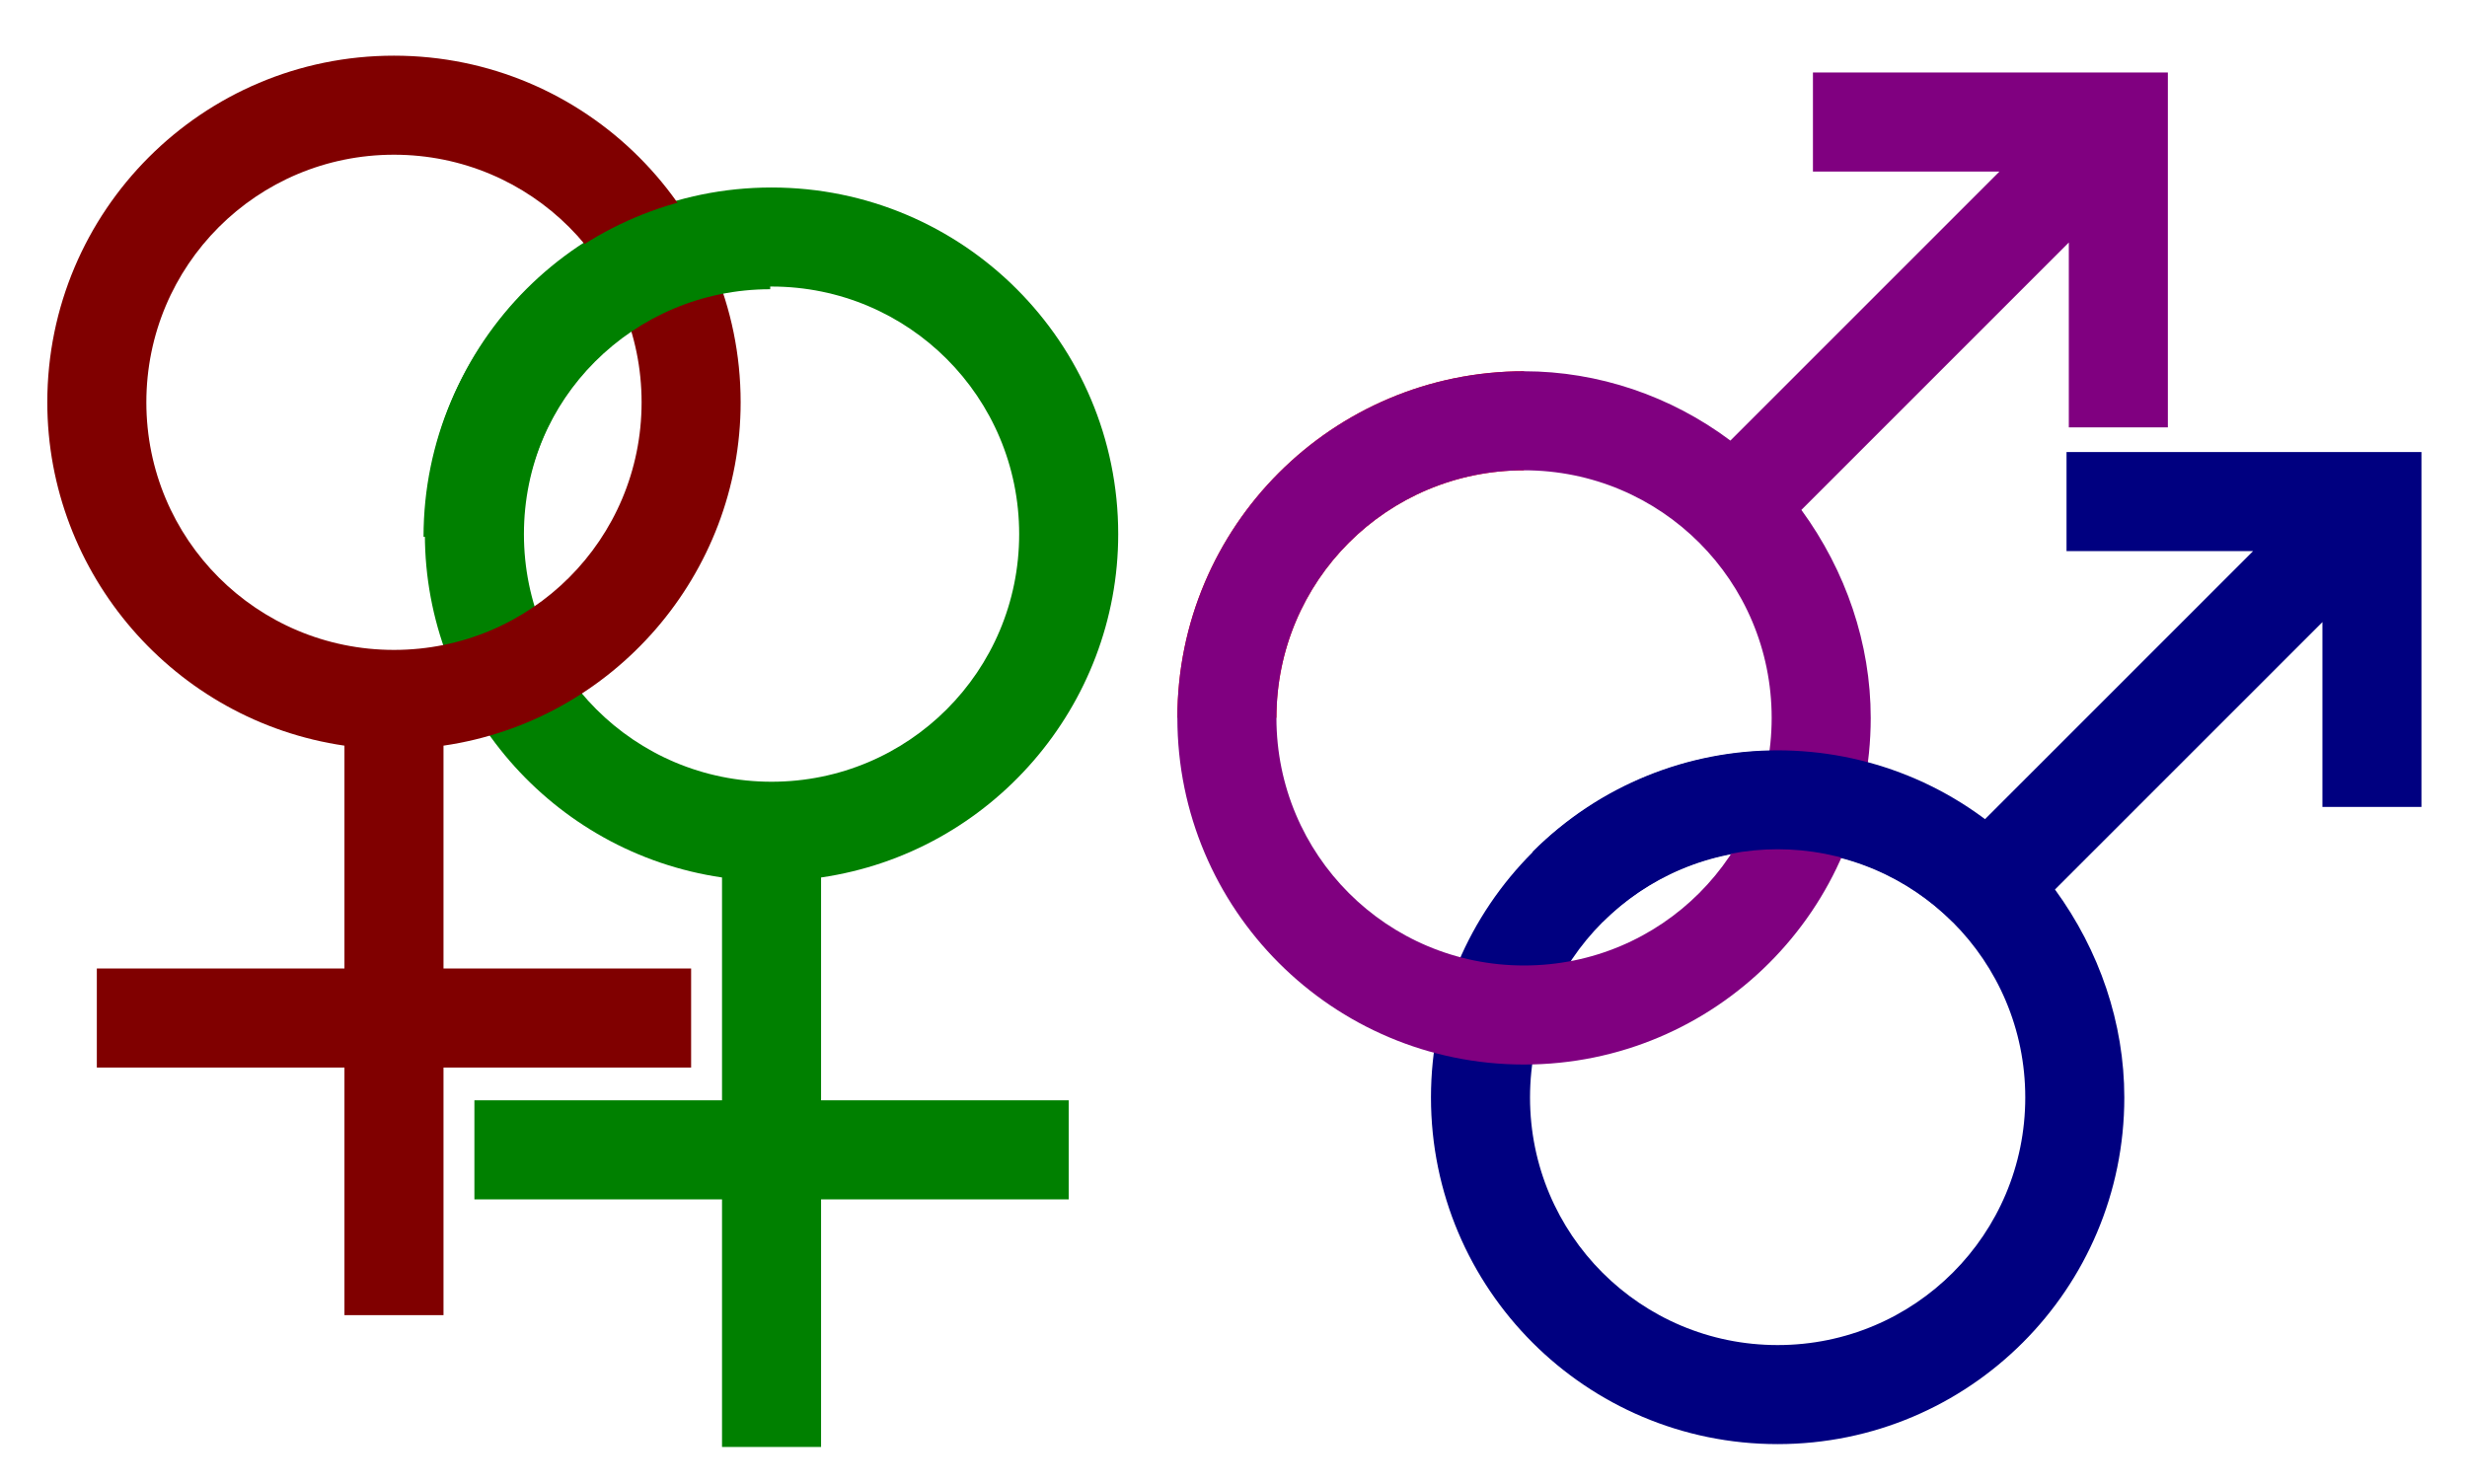
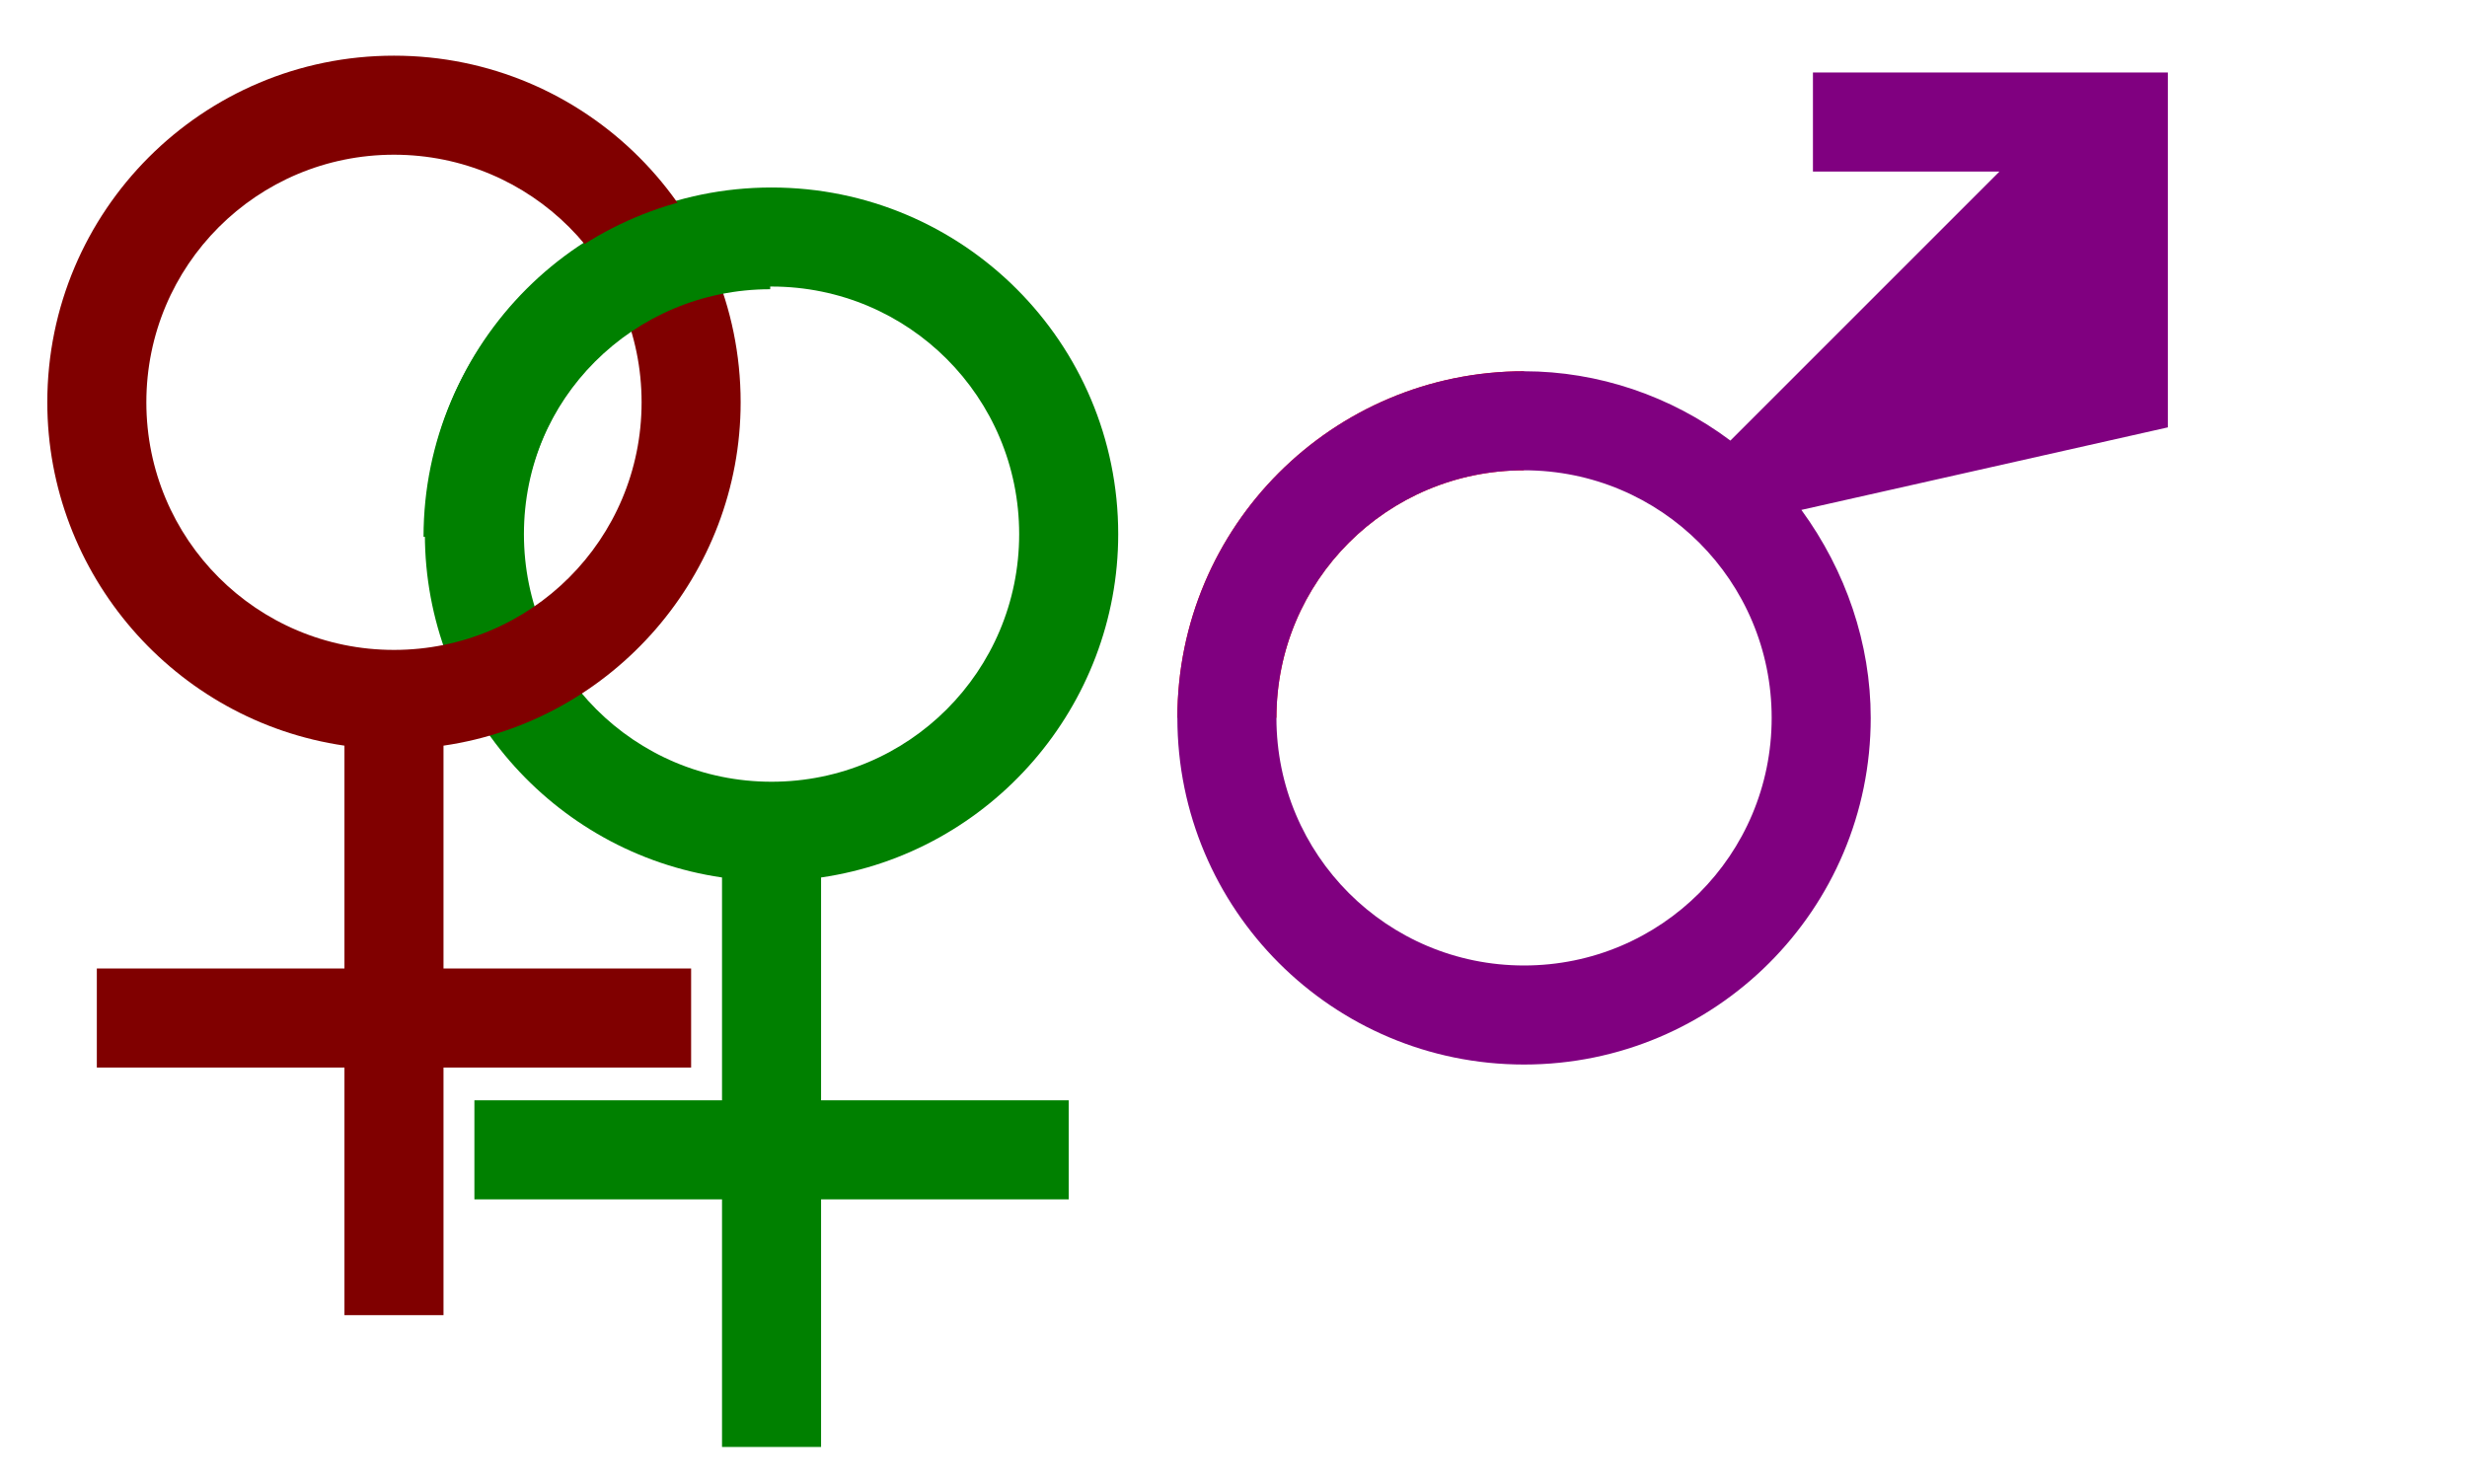
<svg xmlns="http://www.w3.org/2000/svg" xmlns:ns1="http://www.inkscape.org/namespaces/inkscape" xmlns:ns2="http://sodipodi.sourceforge.net/DTD/sodipodi-0.dtd" width="1062.7" height="639.37" id="svg2" ns1:label="Pozadí" version="1.1" ns1:version="0.47 r22583" ns2:docname="sexualni-orientace-4-symboly2.svg">
  <defs id="defs3">
    <ns1:perspective ns2:type="inkscape:persp3d" ns1:vp_x="0 : 526.18109 : 1" ns1:vp_y="0 : 1000 : 0" ns1:vp_z="744.09448 : 526.18109 : 1" ns1:persp3d-origin="372.04724 : 350.78739 : 1" id="perspective9" />
    <ns1:perspective id="perspective2833" ns1:persp3d-origin="262.5 : 200 : 1" ns1:vp_z="525 : 300 : 1" ns1:vp_y="0 : 1000 : 0" ns1:vp_x="0 : 300 : 1" ns2:type="inkscape:persp3d" />
    <ns1:perspective id="perspective2864" ns1:persp3d-origin="0.5 : 0.33333333 : 1" ns1:vp_z="1 : 0.5 : 1" ns1:vp_y="0 : 1000 : 0" ns1:vp_x="0 : 0.5 : 1" ns2:type="inkscape:persp3d" />
    <ns1:perspective id="perspective2886" ns1:persp3d-origin="0.5 : 0.33333333 : 1" ns1:vp_z="1 : 0.5 : 1" ns1:vp_y="0 : 1000 : 0" ns1:vp_x="0 : 0.5 : 1" ns2:type="inkscape:persp3d" />
    <ns1:perspective id="perspective2908" ns1:persp3d-origin="0.5 : 0.33333333 : 1" ns1:vp_z="1 : 0.5 : 1" ns1:vp_y="0 : 1000 : 0" ns1:vp_x="0 : 0.5 : 1" ns2:type="inkscape:persp3d" />
    <ns1:perspective id="perspective2930" ns1:persp3d-origin="0.5 : 0.33333333 : 1" ns1:vp_z="1 : 0.5 : 1" ns1:vp_y="0 : 1000 : 0" ns1:vp_x="0 : 0.5 : 1" ns2:type="inkscape:persp3d" />
    <ns1:perspective id="perspective2952" ns1:persp3d-origin="0.5 : 0.33333333 : 1" ns1:vp_z="1 : 0.5 : 1" ns1:vp_y="0 : 1000 : 0" ns1:vp_x="0 : 0.5 : 1" ns2:type="inkscape:persp3d" />
  </defs>
  <ns2:namedview id="base" pagecolor="#ffffff" bordercolor="#666666" borderopacity="1.0" ns1:pageopacity="0.0" ns1:pageshadow="2" ns1:zoom="0.68702583" ns1:cx="468.0149" ns1:cy="397.46056" ns1:document-units="px" ns1:current-layer="layer1" showgrid="false" ns1:window-width="1280" ns1:window-height="968" ns1:window-x="-4" ns1:window-y="-4" ns1:window-maximized="1" />
  <g ns1:label="Vrstva 1" ns1:groupmode="layer" id="layer1" transform="translate(-13.733,-400.716)">
    <path style="fill:#008000;stroke:none" d="m 495.424,630.829 c 0,-82.489 -66.845,-149.334 -149.334,-149.334 -82.489,0 -149.334,66.845 -149.334,149.334 0,73.956 54.756,137.245 128.001,147.912 l 0,96 -106.667,0 0,42.667 106.667,0 0,106.667 42.667,0 0,-106.667 106.667,0 0,-42.667 -106.667,0 0,-96 c 73.245,-10.667 128.001,-73.956 128.001,-147.912 z m -42.667,0 c 0,59.022 -47.645,106.667 -106.667,106.667 -59.022,0 -106.667,-47.645 -106.667,-106.667 0,-59.022 47.645,-106.667 106.667,-106.667 59.022,0 106.667,47.645 106.667,106.667 z" id="path2823" />
    <path style="fill:#ff0000;stroke:none" d="m 670.24,560.654 c -82.489,0 -149.334,66.845 -149.334,149.334 l 42.667,0 c 0,-59.022 47.645,-106.667 106.667,-106.667 z" id="path2825" />
    <path style="fill:#800000;stroke:none" d="m 332.778,574.036 c 0,-82.489 -66.845,-149.334 -149.334,-149.334 -82.489,0 -149.334,66.845 -149.334,149.334 0,73.956 54.756,137.245 128.001,147.912 l 0,96 -106.667,0 0,42.667 106.667,0 0,106.667 42.667,0 0,-106.667 106.667,0 0,-42.667 -106.667,0 0,-96 c 73.245,-10.667 128.001,-73.956 128.001,-147.912 z m -42.667,0 c 0,59.022 -47.645,106.667 -106.667,106.667 -59.022,0 -106.667,-47.645 -106.667,-106.667 0,-59.022 47.645,-106.667 106.667,-106.667 59.022,0 106.667,47.645 106.667,106.667 z" id="path2823-1" />
-     <path style="fill:#000080;stroke:none" d="m 1056.815,748.359 0,-152.89 -152.89,0 0,42.667 80.356,0 -115.912,115.912 c -25.6,-19.2 -56.889,-29.867 -88.889,-29.867 -82.489,0 -149.334,66.845 -149.334,149.334 0,82.489 66.845,149.334 149.334,149.334 82.489,0 149.334,-66.845 149.334,-149.334 0,-32 -10.667,-63.289 -29.867,-89.6 l 115.201,-115.201 0,79.645 z M 886.148,873.515 c 0,59.022 -47.645,106.667 -106.667,106.667 -59.022,0 -106.667,-47.645 -106.667,-106.667 0,-59.022 47.645,-106.667 106.667,-106.667 59.022,0 106.667,47.645 106.667,106.667 z" id="path2821-7" />
-     <path style="fill:#800080;stroke:none" d="m 947.574,584.832 0,-152.89 -152.89,0 0,42.667 80.356,0 -115.912,115.912 c -25.6,-19.2 -56.889,-29.867 -88.889,-29.867 -82.489,0 -149.334,66.845 -149.334,149.334 0,82.489 66.845,149.334 149.334,149.334 82.489,0 149.334,-66.845 149.334,-149.334 0,-32 -10.667,-63.289 -29.867,-89.6 l 115.2,-115.2 0,79.645 z m -170.667,125.156 c 0,59.022 -47.645,106.667 -106.667,106.667 -59.022,0 -106.667,-47.645 -106.667,-106.667 0,-59.022 47.645,-106.667 106.667,-106.667 59.022,0 106.667,47.645 106.667,106.667 z" id="path2821" />
-     <path style="fill:#000080;stroke:none" d="m 885.084,767.714 c -58.329,-58.329 -152.861,-58.329 -211.19,-10e-6 l 30.17,30.17 c 41.735,-41.735 109.115,-41.735 150.85,10e-6 z" id="path2825-0" />
+     <path style="fill:#800080;stroke:none" d="m 947.574,584.832 0,-152.89 -152.89,0 0,42.667 80.356,0 -115.912,115.912 c -25.6,-19.2 -56.889,-29.867 -88.889,-29.867 -82.489,0 -149.334,66.845 -149.334,149.334 0,82.489 66.845,149.334 149.334,149.334 82.489,0 149.334,-66.845 149.334,-149.334 0,-32 -10.667,-63.289 -29.867,-89.6 z m -170.667,125.156 c 0,59.022 -47.645,106.667 -106.667,106.667 -59.022,0 -106.667,-47.645 -106.667,-106.667 0,-59.022 47.645,-106.667 106.667,-106.667 59.022,0 106.667,47.645 106.667,106.667 z" id="path2821" />
    <path style="fill:#008000;stroke:none" d="m 345.512,482.654 c -82.489,0 -149.334,66.845 -149.334,149.334 l 42.667,0 c 0,-59.022 47.645,-106.667 106.667,-106.667 z" id="path2825-9" />
  </g>
</svg>